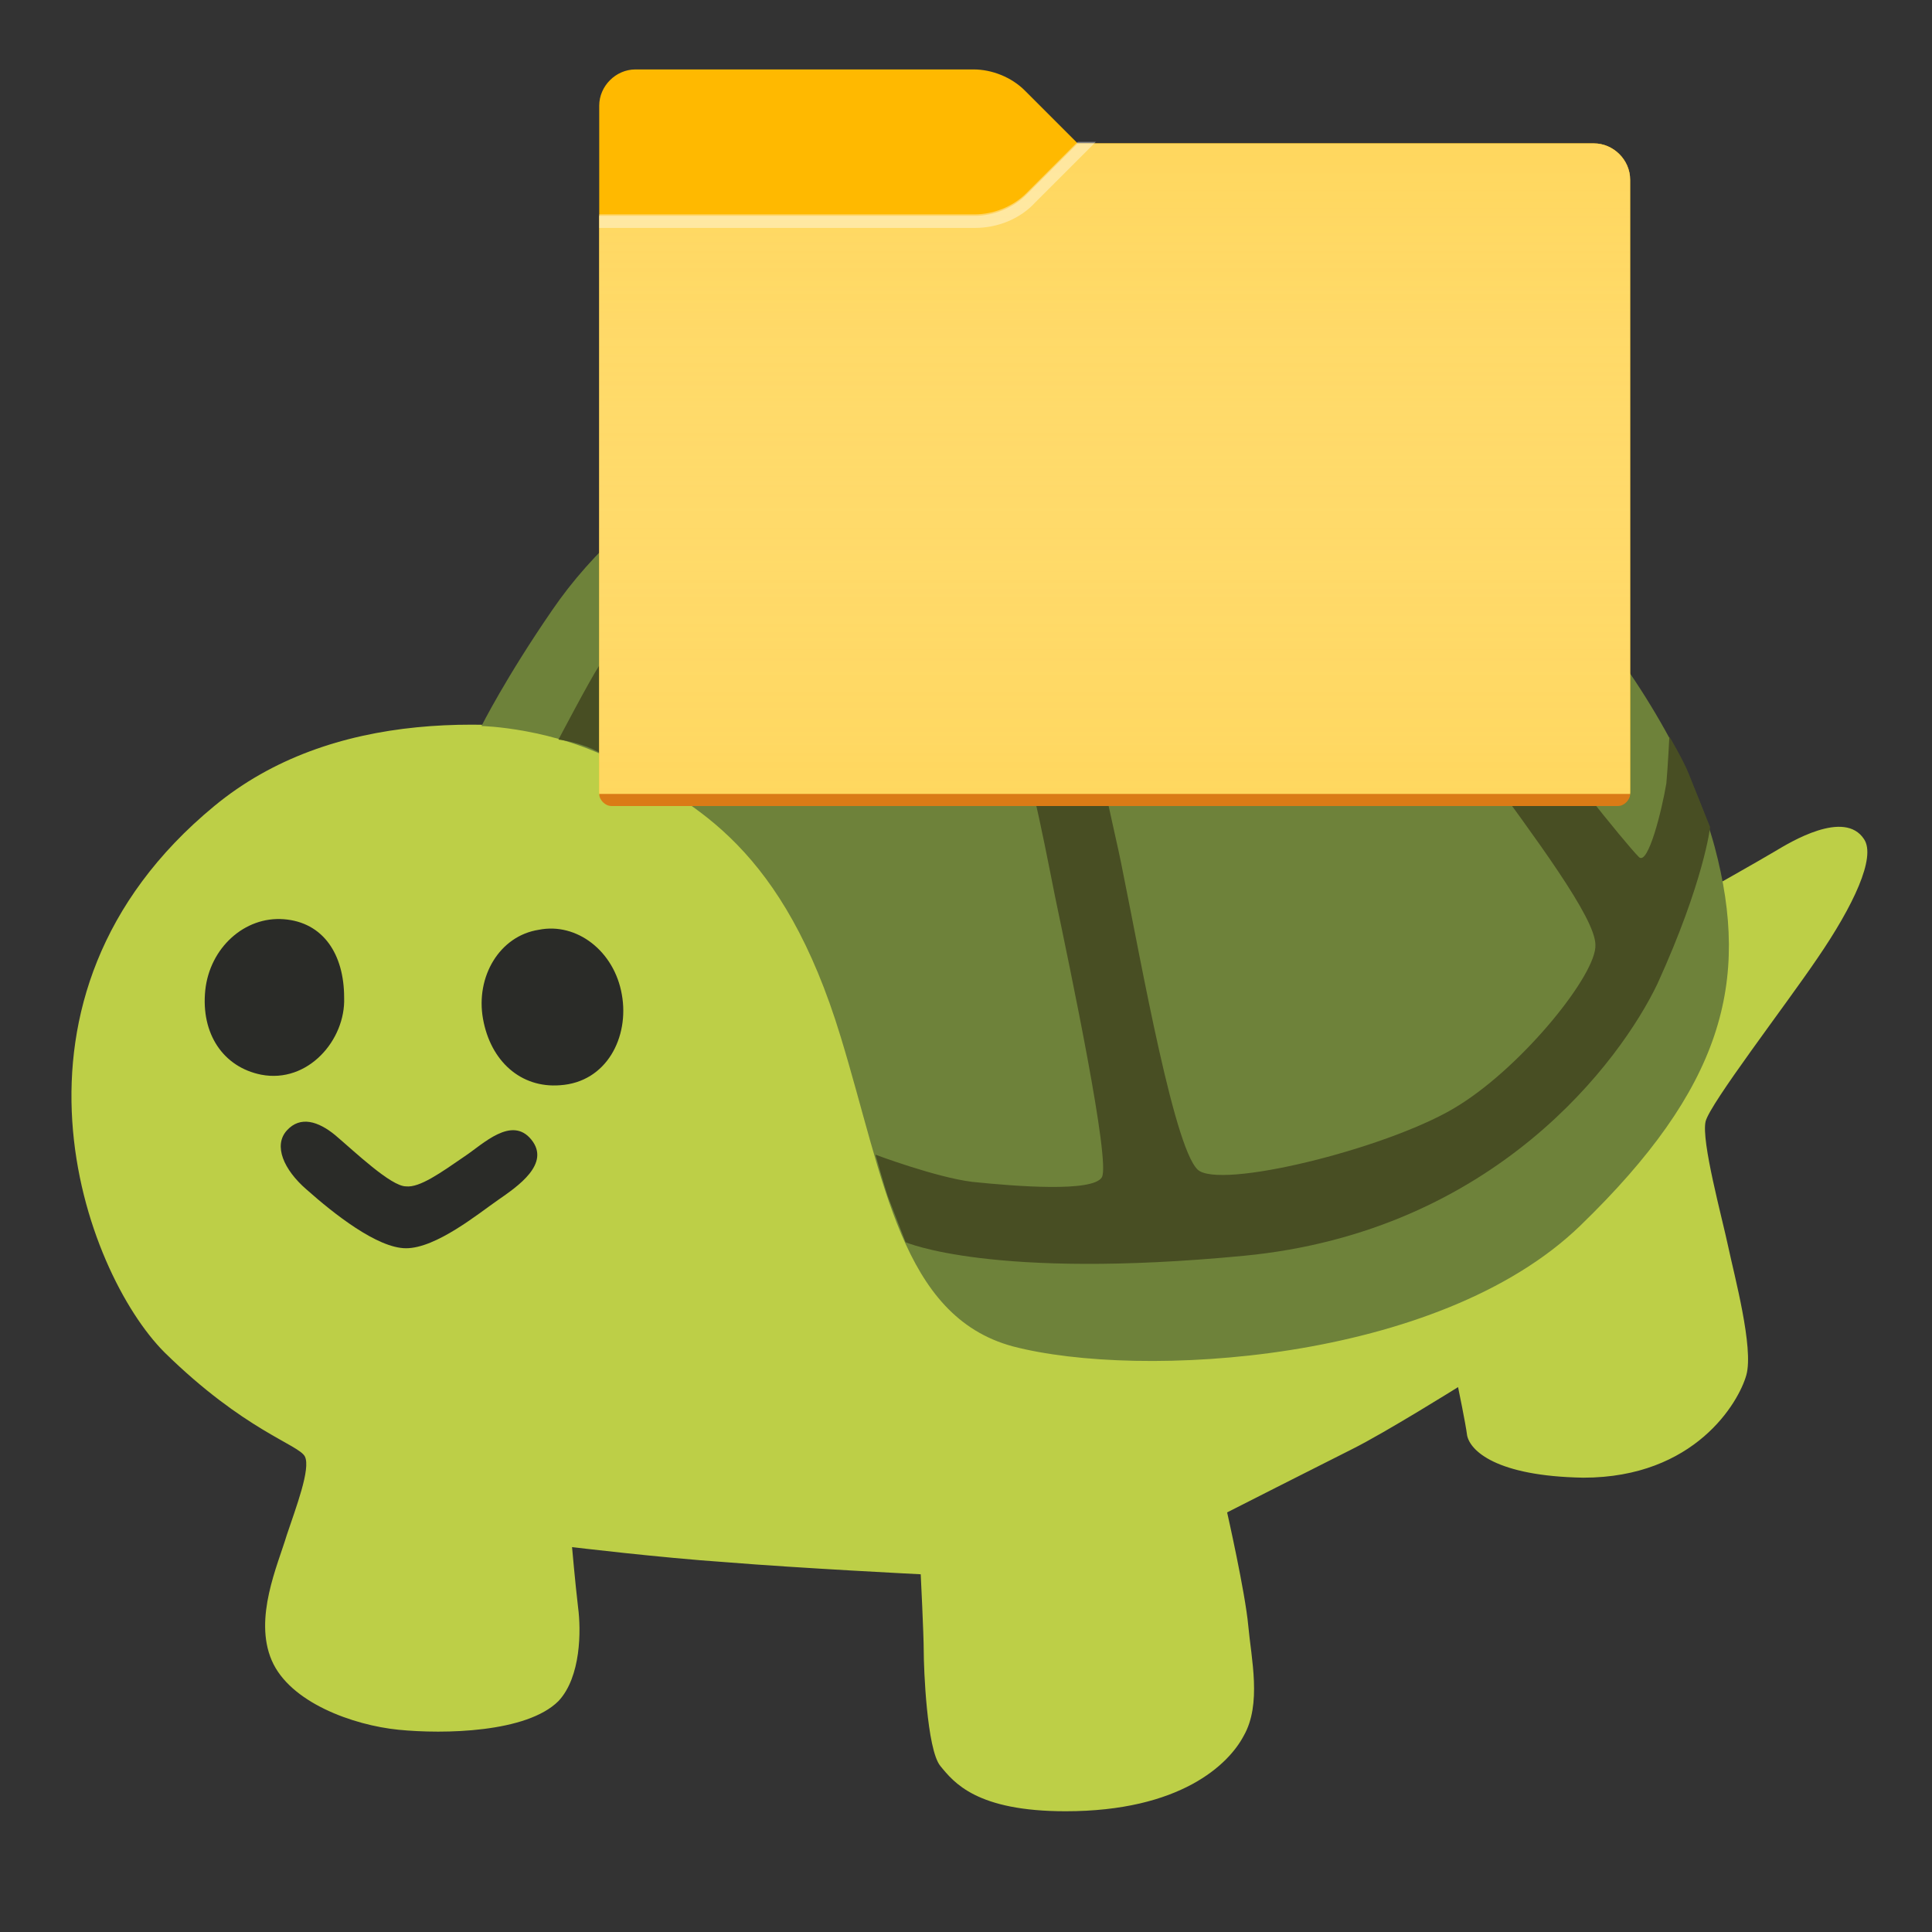
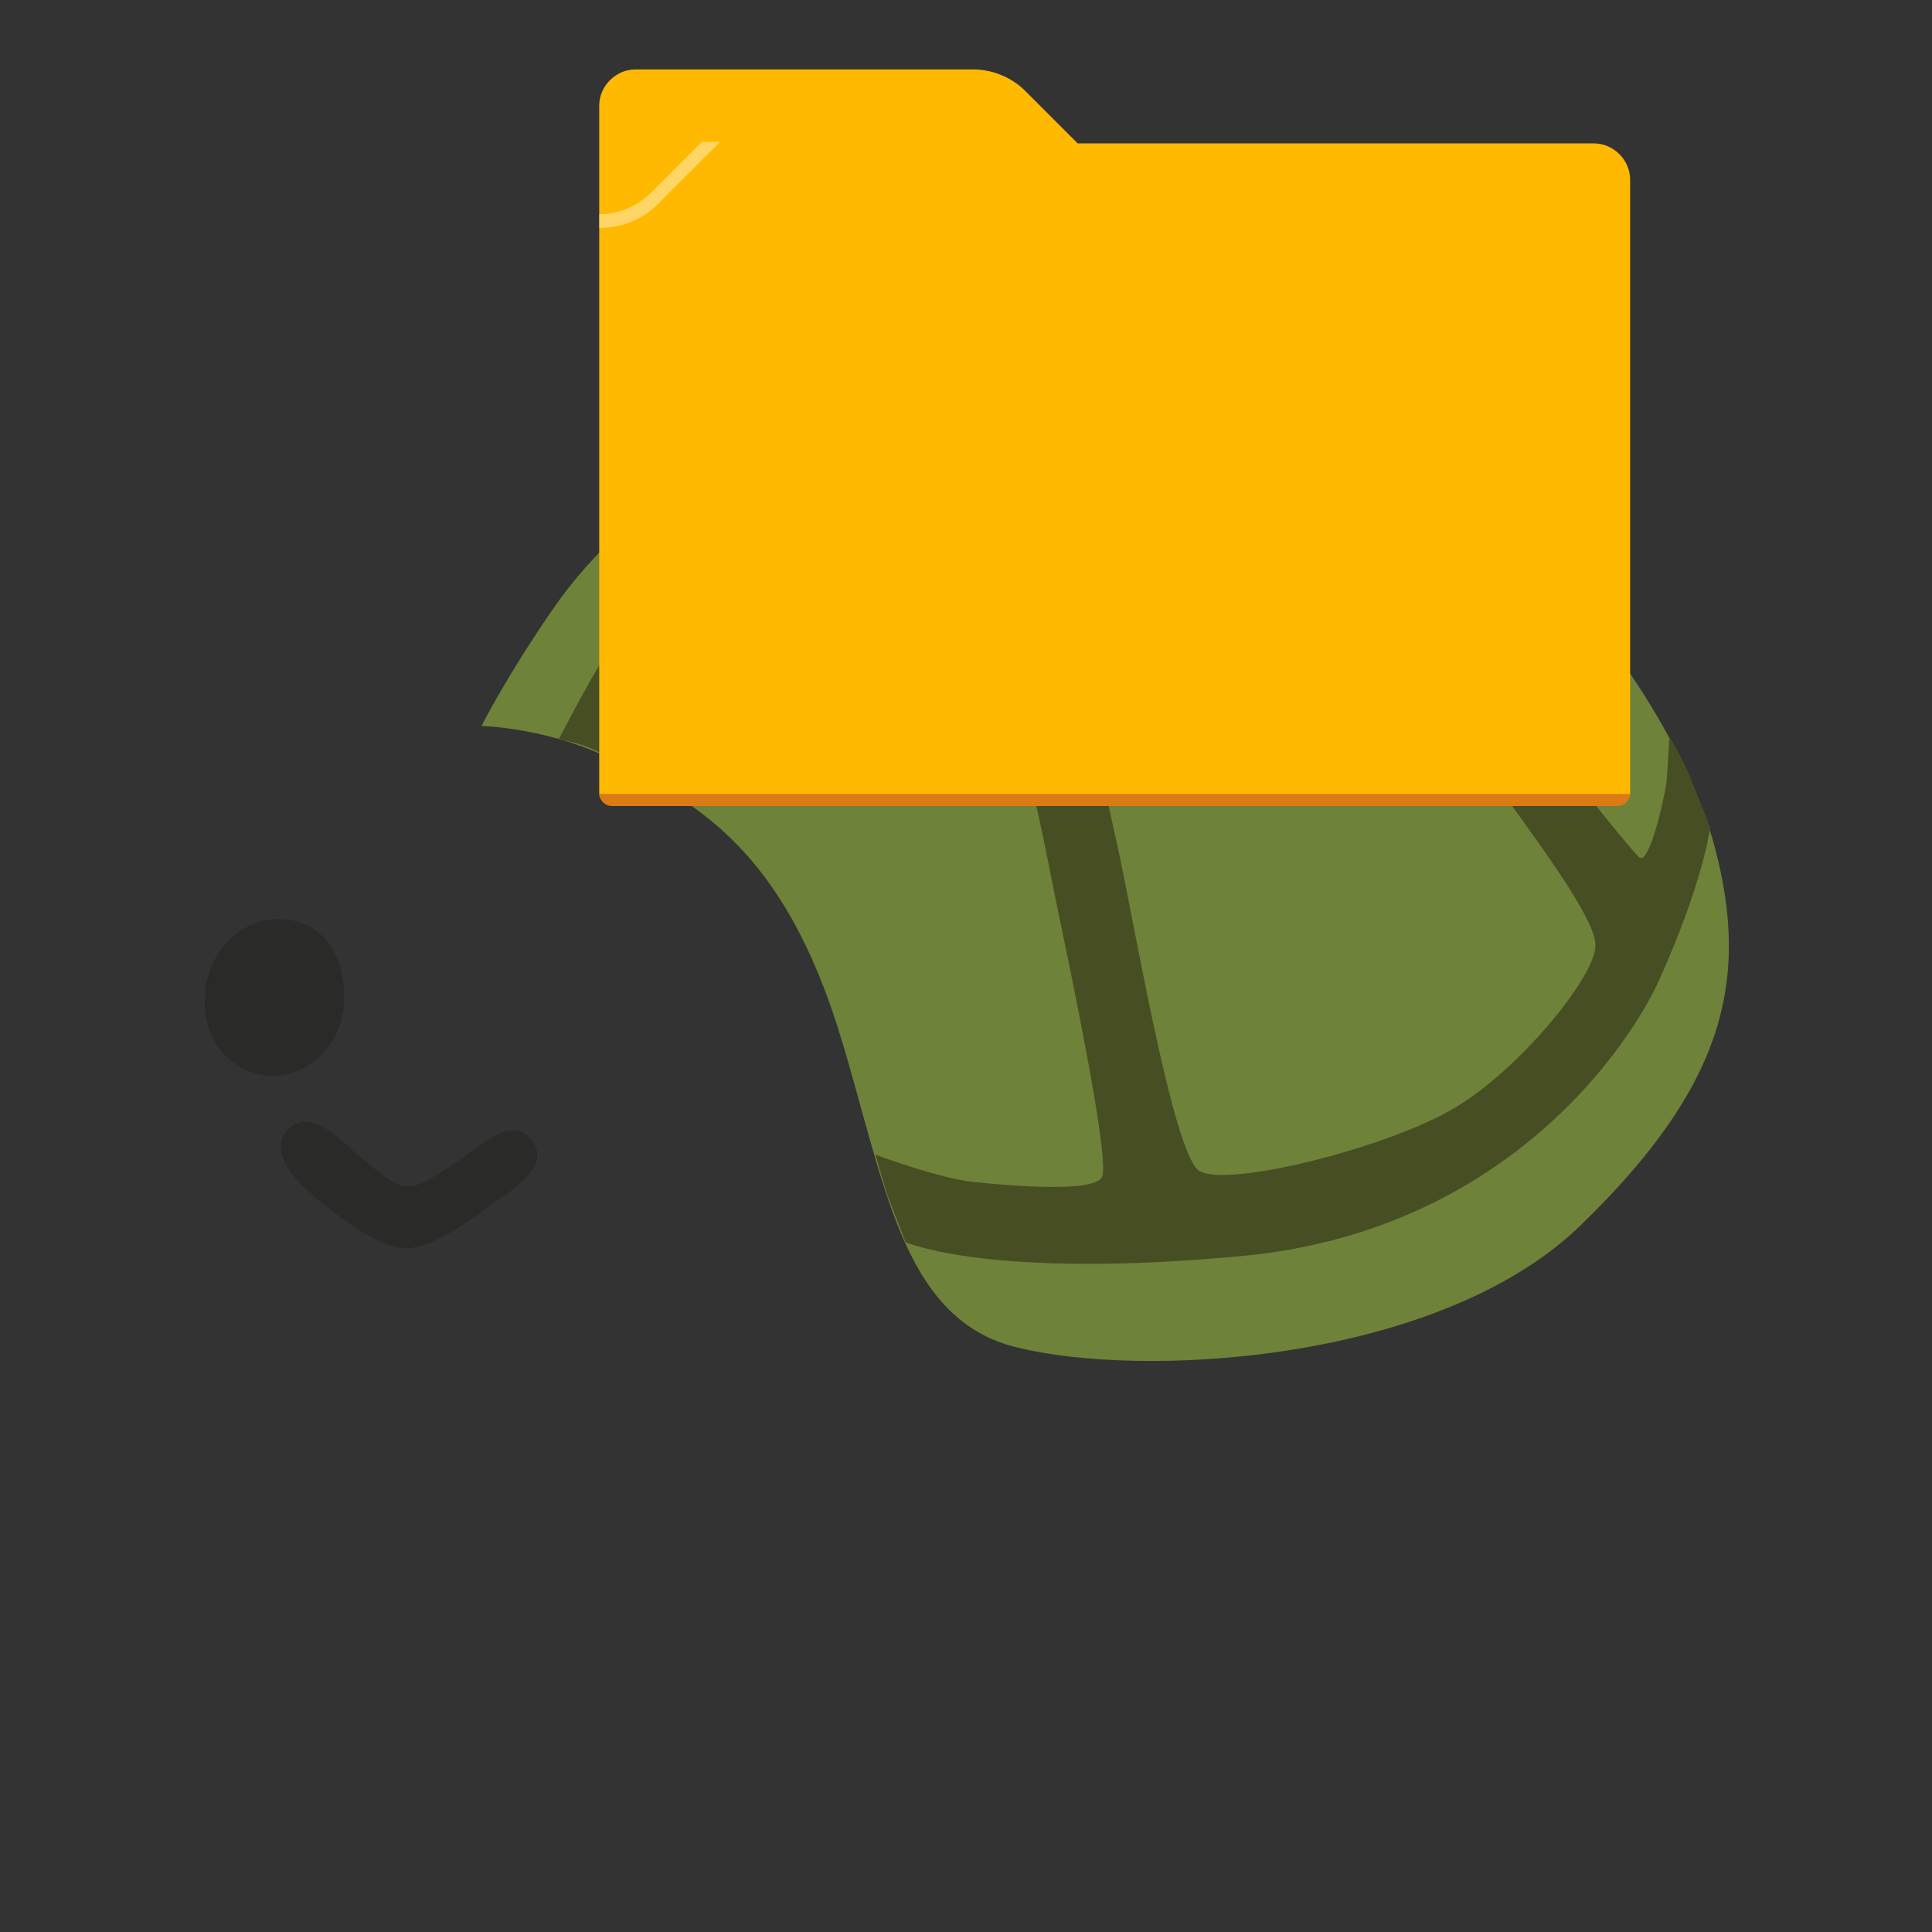
<svg xmlns="http://www.w3.org/2000/svg" version="1.1" id="Layer_2_00000160161985060524780270000005679972313438260117_" x="0px" y="0px" viewBox="0 0 128 128" style="enable-background:new 0 0 128 128;" xml:space="preserve">
  <rect x="0" y="0" width="128" height="128" fill="#333333" stroke="none" />
  <style type="text/css">
	.st0{fill:#BDCF47;}
	.st1{fill:#6E823A;}
	.st2{fill:#484E23;}
	.st3{fill:#2A2B28;}
	.st4{fill:#FFB900;}
	.st5{fill:#FFD75E;}
	.st6{fill:url(#SVGID_1_);}
	.st7{opacity:0.4;fill:#FFFFFF;enable-background:new    ;}
	.st8{fill:#DA7B16;}
</style>
-   <path class="st0" d="M112.7,59.2c0,0,3.9-2.2,4.9-2.8s4.6-2.8,5.9-0.8c0.8,1.2-0.7,4.4-3.1,7.9c-2.1,3.1-7.1,9.6-7.4,10.8  c-0.3,1.3,1.1,6.4,1.5,8.3s1.7,6.7,1.2,8.5s-3.4,6.8-10.8,6.8c-5.8-0.1-7.5-1.8-7.7-2.8c-0.1-0.8-0.6-3.2-0.6-3.2s-4.8,3-7,4.1  s-8.3,4.2-8.3,4.2s1.2,5.3,1.4,7.5s0.9,5.2-0.3,7.3c-1,1.9-4.2,5-11.8,5c-5.9,0-7.4-1.9-8.3-3c-0.9-1.1-1.1-6.5-1.1-7.6  s-0.2-5.1-0.2-5.1s-8-0.4-12.9-0.8c-4.4-0.3-10.2-1-10.2-1s0.2,2.3,0.4,4c0.2,1.5,0.2,4.6-1.3,6.2c-2.1,2.1-7.6,2.2-10.6,1.9  c-3-0.3-7.2-1.8-8.4-4.6s0.4-6.3,1-8.3c0.6-1.8,1.6-4.4,1.2-5.2c-0.4-0.8-4-1.7-9.3-6.9c-5.3-5.3-12.1-23.5,3.3-36.2  c15.5-12.8,43.8,1.1,45.3,2C61.2,56.4,112.7,59.2,112.7,59.2z" />
  <path class="st1" d="M66.2,25.3c-13.9,0.6-24.4,7.5-29.6,15.1c-3.1,4.5-4.7,7.7-4.7,7.7s4.8,0.1,9.2,2.5c5,2.7,10.8,5.6,14.6,18.1  c2.9,9.5,4,18.5,11.4,20.5c8.4,2.2,28.2,1.1,37.6-8s11.3-16.1,8.9-25.1s-13.2-25-28.2-29.3C79.1,25,72.6,25,66.2,25.3z" />
  <path class="st2" d="M111.9,51.3c-0.4-1-1.3-2.5-1.3-2.5s-0.1,2-0.2,3.1c-0.3,1.8-1.2,5.4-1.8,4.9c-1-1-5.7-6.9-8-10.2  c-1.7-2.5-7.6-9.1-7.7-11.3c-0.1-1.1,1.3-4.6,1.3-4.6s-1.2-0.7-2.3-1.3c-0.9-0.5-2.2-1-2.2-1s-0.8,4.9-1.6,5.8  c-0.8,0.8-5.3,2.6-8.9,3.9c-4.3,1.6-8.4,3.7-10,4c-1.4,0.2-9.1-1.4-12-2c-3.7-0.7-9.2-2.3-10.5-3.2c-1.5-1.1-3.1-3.8-3.1-3.8  s-0.9,0.6-1.8,1.3c-0.9,0.7-2,2.1-2,2.1s2.3,2.3,2.4,3.2c0.2,1.2-1.3,2.8-2.5,4.4C39.1,45,37,49,37,49s1,0.1,2.2,0.6  c1.2,0.6,2.4,1.2,2.4,1.2s3-6.9,4.9-7.5c1.7-0.5,6.3,1,9.7,1.7c4.8,1,9.6,1.9,10.7,3.2c1.1,1.3,2.1,6.7,3,11.2  C70.9,64.2,73.6,77,73,78c-0.6,1-5.7,0.6-8.6,0.3C62,78,58,76.5,58,76.5s0.6,2.1,0.8,2.7c0.3,0.8,1.2,3.1,1.2,3.1s5.7,2.5,22.4,0.9  s25-13,27.4-18c3.1-6.8,3.5-10.4,3.5-10.4S112.3,52.3,111.9,51.3z M96.7,73.2c-4.2,2.7-15.2,5.5-17.2,4.4  c-1.6-0.8-3.9-13.9-5.1-19.8c-0.7-3.7-2.4-9.4-1.4-11.2c0.7-1.2,4.8-3,7.8-4.4c2.9-1.3,7-3.1,8.2-3c1.7,0.2,5.3,6.1,9,11.2  s7.7,10.4,7.7,12.2C105.8,64.5,101,70.5,96.7,73.2z" />
-   <path class="st3" d="M41.2,65.9c0.5,2.8-1,5.8-4.1,6c-2.6,0.2-4.6-1.6-5.1-4.4s1.1-5.5,3.7-5.9C38.2,61.1,40.7,63,41.2,65.9z" />
  <path class="st3" d="M22.8,66.1c0.1,2.8-2.4,5.7-5.5,5.1c-2.5-0.5-4-2.7-3.7-5.6c0.3-2.8,2.6-4.9,5.2-4.7S22.8,63.2,22.8,66.1z" />
  <path class="st3" d="M30.8,76.6c1.2-0.8,3.1-2.7,4.4-1.1c1.3,1.6-0.9,3.1-2.2,4c-1.3,0.9-4.1,3.2-6.1,3.2c-1.9,0-4.8-2.3-6.6-3.9  c-1.5-1.3-2.2-2.9-1.3-3.9s2.1-0.6,3.2,0.3c1.3,1.1,3.7,3.4,4.7,3.4C27.8,78.7,29.2,77.7,30.8,76.6z" />
  <path class="st4" d="M71.4,9.5L67.9,6c-0.9-0.9-2.2-1.4-3.4-1.4H42.1c-1.3,0-2.4,1.1-2.4,2.4v45.5c0,0.4,0.4,0.8,0.8,0.8h66.7  c0.4,0,0.8-0.4,0.8-0.8V11.9c0-1.3-1.1-2.4-2.4-2.4H71.4z" />
-   <path class="st5" d="M71.4,9.5l-3.4,3.4c-0.9,0.9-2.2,1.4-3.4,1.4H39.7v38.2c0,0.4,0.4,0.8,0.8,0.8h66.7c0.4,0,0.8-0.4,0.8-0.8V11.9  c0-1.3-1.1-2.4-2.4-2.4H71.4z" />
  <linearGradient id="SVGID_1_" gradientUnits="userSpaceOnUse" x1="-490.17" y1="354.547" x2="-490.17" y2="310.64" gradientTransform="matrix(1 0 0 -1 564 364)">
    <stop offset="0" style="stop-color:#FFFFFF;stop-opacity:0" />
    <stop offset="1" style="stop-color:#FFD75E;stop-opacity:0.3" />
  </linearGradient>
-   <path class="st6" d="M71.4,9.5l-3.4,3.4c-0.9,0.9-2.2,1.4-3.4,1.4H39.7v38.2c0,0.4,0.4,0.8,0.8,0.8h66.7c0.4,0,0.8-0.4,0.8-0.8V11.9  c0-1.3-1.1-2.4-2.4-2.4H71.4z" />
-   <path class="st7" d="M39.7,14.3v0.8h24.9c1.5,0,3-0.6,4-1.7l4-4h-1.2l-3.4,3.4c-0.9,0.9-2.2,1.4-3.4,1.4H39.7z" />
+   <path class="st7" d="M39.7,14.3v0.8c1.5,0,3-0.6,4-1.7l4-4h-1.2l-3.4,3.4c-0.9,0.9-2.2,1.4-3.4,1.4H39.7z" />
  <path class="st8" d="M107.2,53.4H40.5c-0.4,0-0.8-0.4-0.8-0.8l0,0H108l0,0C108,53,107.6,53.4,107.2,53.4z" />
</svg>